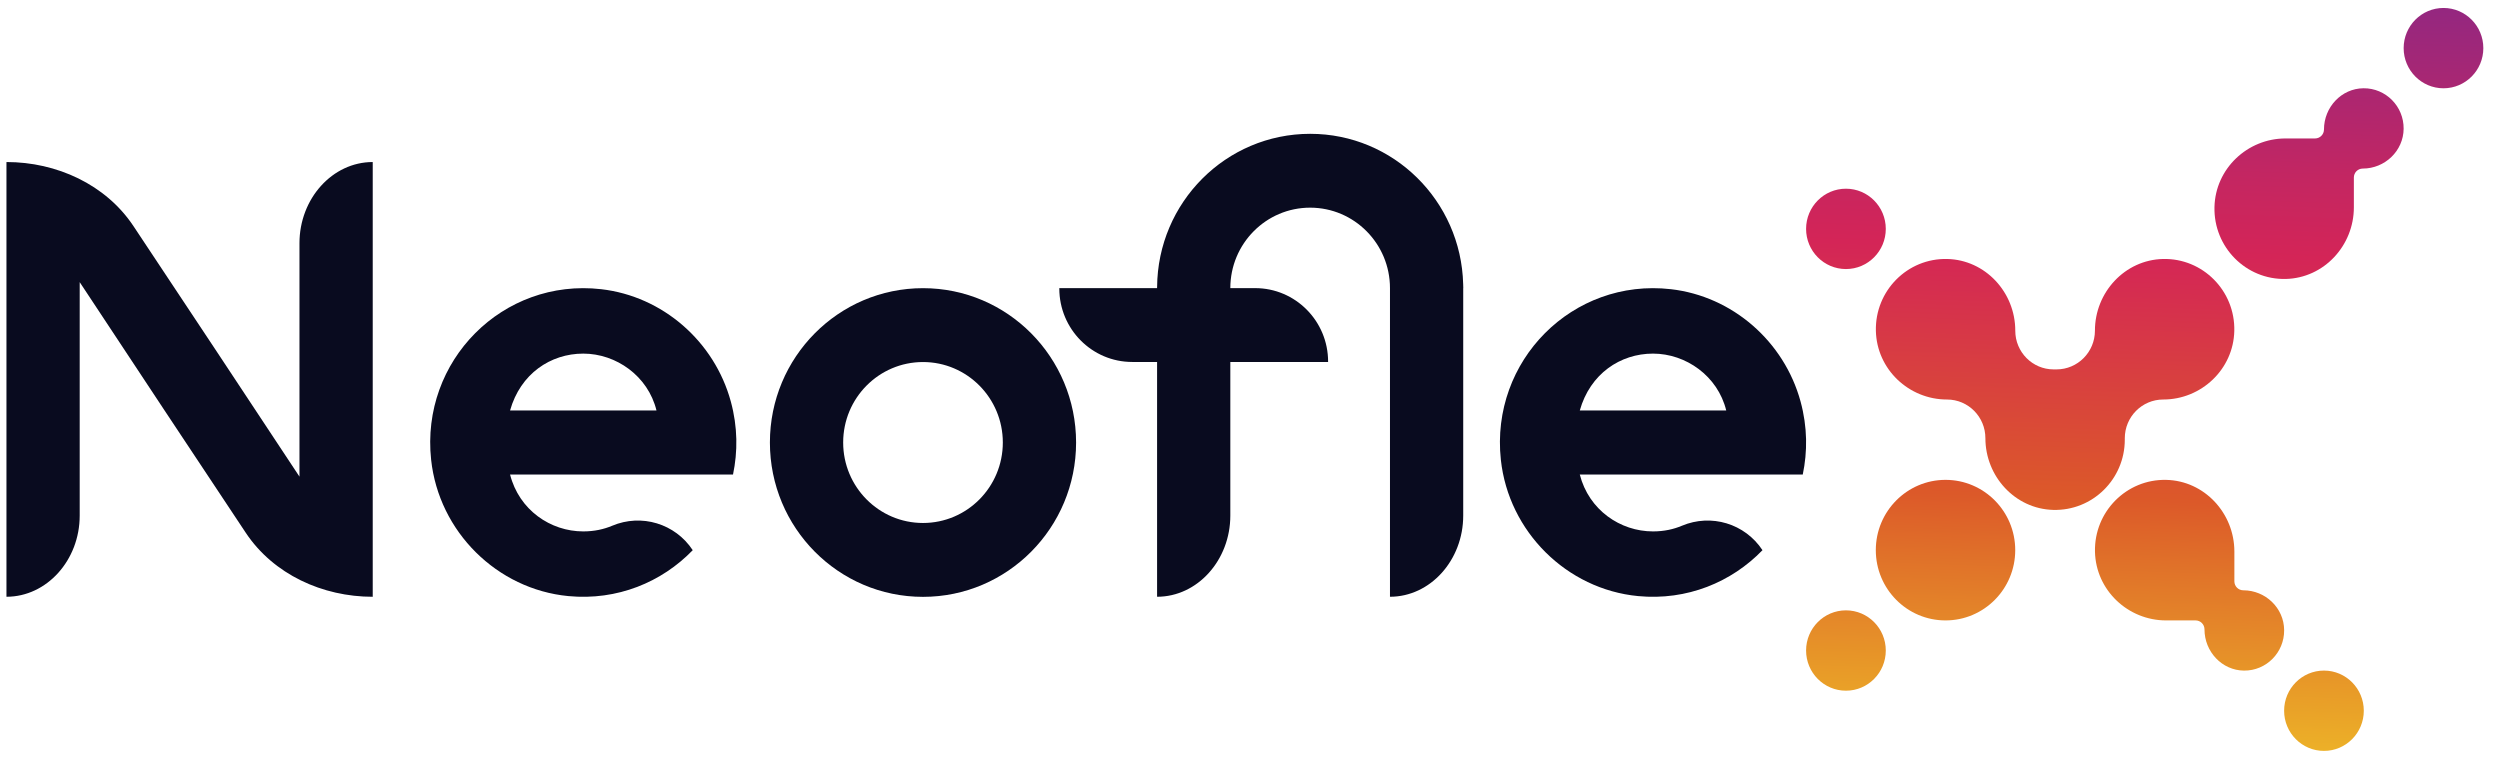
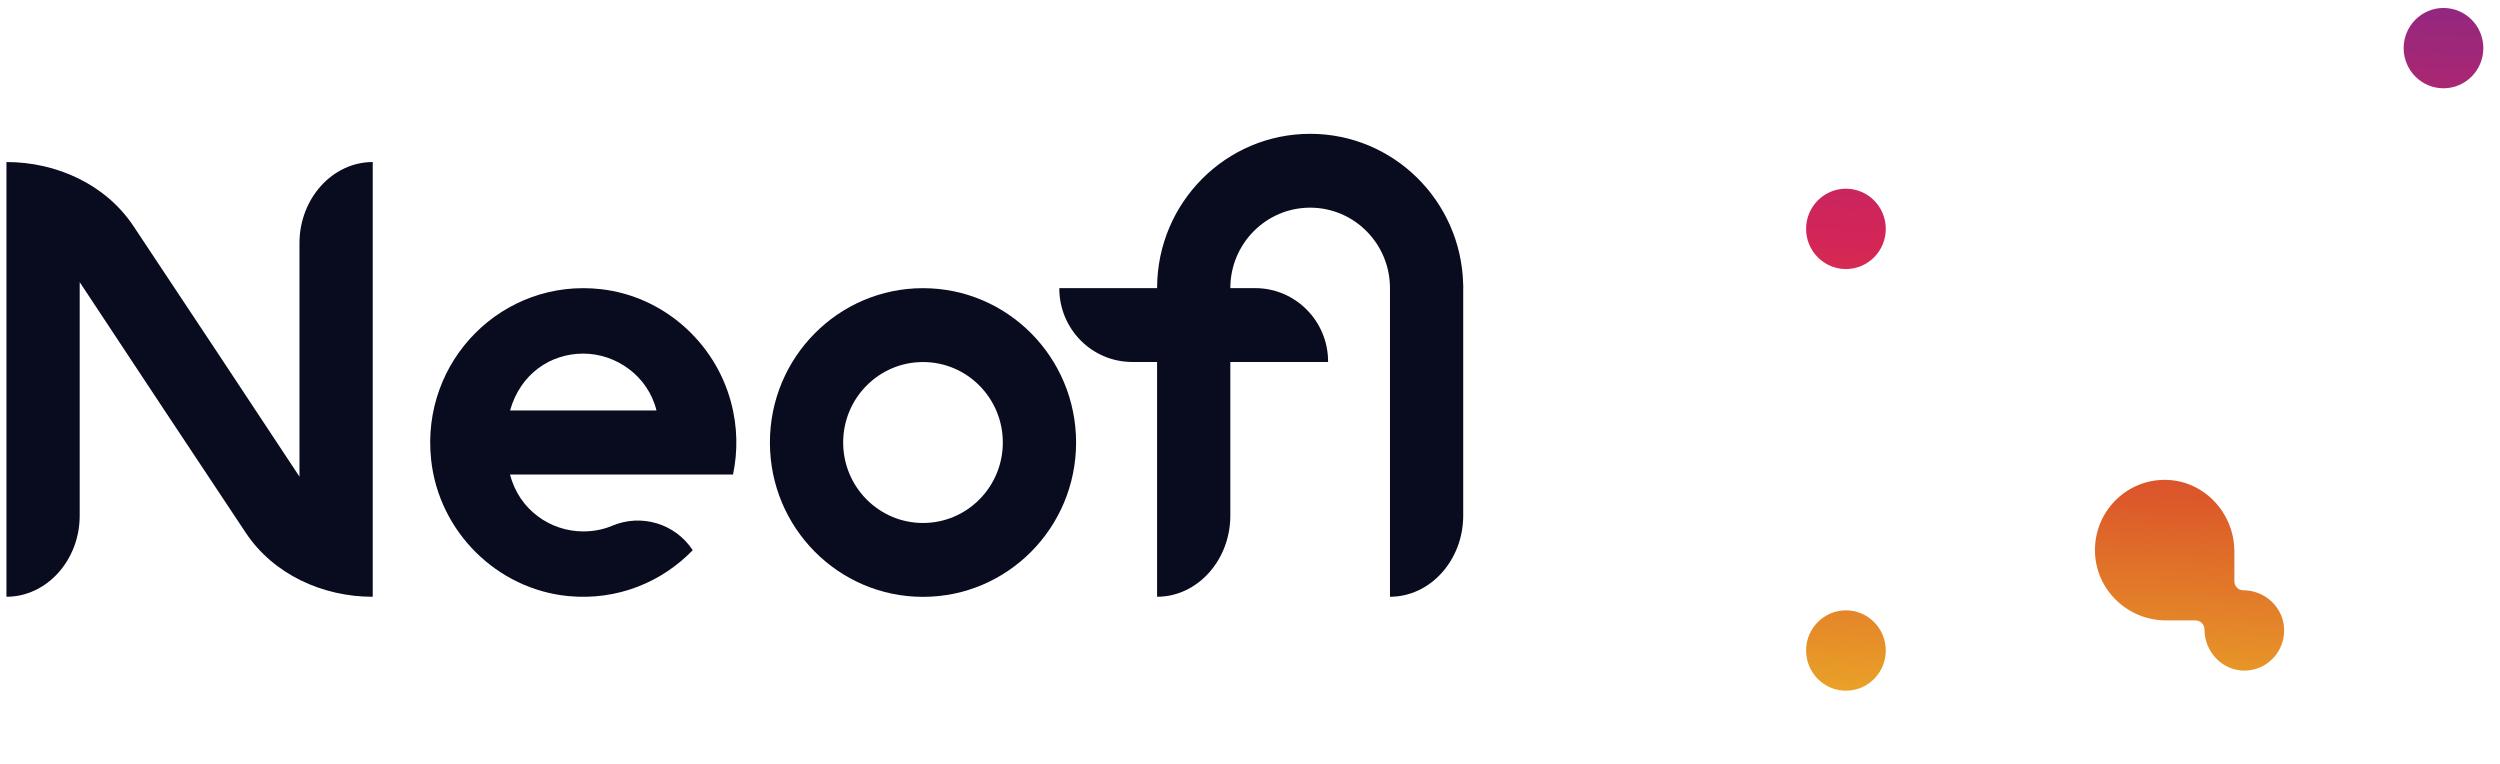
<svg xmlns="http://www.w3.org/2000/svg" width="108" height="33" viewBox="0 0 108 33" fill="none">
  <path d="M25.197 22.957C23.781 22.957 22.426 22.032 22.035 20.501H25.197H28.36H31.666C31.873 19.514 31.872 18.45 31.571 17.344C30.861 14.746 28.626 12.797 25.97 12.493C21.722 12.008 18.162 15.584 18.625 19.863C18.959 22.968 21.469 25.456 24.553 25.751C26.663 25.953 28.589 25.151 29.926 23.768C29.168 22.617 27.71 22.181 26.447 22.712C26.092 22.862 25.678 22.957 25.197 22.957ZM25.197 15.276C26.613 15.276 27.994 16.238 28.36 17.732H22.035C22.48 16.149 23.781 15.276 25.197 15.276Z" fill="#090B1F" />
-   <path d="M71.41 22.957C69.994 22.957 68.639 22.032 68.247 20.501H71.41H74.573H77.879C78.086 19.514 78.085 18.45 77.784 17.344C77.074 14.746 74.839 12.797 72.183 12.493C67.935 12.008 64.375 15.584 64.837 19.863C65.172 22.968 67.682 25.456 70.766 25.751C72.876 25.953 74.802 25.151 76.139 23.768C75.381 22.617 73.923 22.181 72.659 22.712C72.305 22.862 71.891 22.957 71.41 22.957ZM71.41 15.276C72.826 15.276 74.207 16.238 74.573 17.732H68.247C68.693 16.149 69.994 15.276 71.41 15.276Z" fill="#090B1F" />
  <path d="M39.874 12.449C36.221 12.449 33.26 15.434 33.26 19.116C33.26 22.799 36.221 25.784 39.874 25.784C43.525 25.784 46.487 22.799 46.487 19.116C46.486 15.434 43.525 12.449 39.874 12.449ZM39.874 22.593C37.969 22.593 36.425 21.035 36.425 19.116C36.425 17.196 37.97 15.64 39.874 15.64C41.779 15.64 43.322 17.198 43.322 19.116C43.322 21.037 41.777 22.593 39.874 22.593Z" fill="#090B1F" />
  <path d="M16.102 7C14.361 7 12.937 8.579 12.937 10.506V20.591C10.794 17.347 7.962 13.066 5.765 9.767C4.567 7.966 2.446 7 0.281 7C0.281 7 0.281 7 0.279 7V7.393C0.279 10.094 0.279 25.78 0.279 25.78C2.02 25.78 3.443 24.201 3.443 22.274V12.188C5.631 15.501 8.514 19.859 10.616 23.014C11.814 24.815 13.935 25.781 16.102 25.781C16.102 25.781 16.102 25.641 16.102 25.388C16.102 22.685 16.102 7 16.102 7Z" fill="#090B1F" />
  <path d="M63.214 12.447C63.214 12.446 63.214 12.443 63.214 12.441C63.214 12.382 63.212 12.326 63.209 12.272C63.116 8.672 60.195 5.781 56.6 5.781C52.962 5.781 50.011 8.742 49.987 12.403H49.986C49.986 12.403 49.986 12.419 49.986 12.447H45.762V12.46C45.762 14.215 47.173 15.637 48.913 15.637H49.986C49.986 19.596 49.986 25.78 49.986 25.78C51.727 25.78 53.15 24.202 53.15 22.274V15.637H57.374V15.624C57.374 13.869 55.962 12.447 54.223 12.447H53.15C53.15 10.527 54.695 8.971 56.598 8.971C58.502 8.971 60.047 10.528 60.047 12.447C60.047 17.993 60.047 25.78 60.047 25.78C61.788 25.78 63.211 24.202 63.211 22.274V12.447C63.214 12.447 63.214 12.447 63.214 12.447Z" fill="#090B1F" />
  <path d="M79.745 29.838C80.695 29.838 81.466 29.061 81.466 28.102C81.466 27.144 80.695 26.367 79.745 26.367C78.794 26.367 78.023 27.144 78.023 28.102C78.023 29.061 78.794 29.838 79.745 29.838Z" fill="url(#paint0_linear_1085_66934)" />
-   <path d="M100.395 32.439C101.346 32.439 102.116 31.662 102.116 30.704C102.116 29.746 101.346 28.969 100.395 28.969C99.445 28.969 98.674 29.746 98.674 30.704C98.674 31.662 99.445 32.439 100.395 32.439Z" fill="url(#paint1_linear_1085_66934)" />
  <path d="M105.559 3.814C106.51 3.814 107.28 3.037 107.28 2.079C107.28 1.121 106.51 0.344 105.559 0.344C104.609 0.344 103.838 1.121 103.838 2.079C103.838 3.037 104.609 3.814 105.559 3.814Z" fill="url(#paint2_linear_1085_66934)" />
  <path d="M79.745 11.623C80.695 11.623 81.466 10.846 81.466 9.888C81.466 8.929 80.695 8.152 79.745 8.152C78.794 8.152 78.023 8.929 78.023 9.888C78.023 10.846 78.794 11.623 79.745 11.623Z" fill="url(#paint3_linear_1085_66934)" />
-   <path d="M84.047 26.802C85.71 26.802 87.058 25.443 87.058 23.766C87.058 22.09 85.71 20.73 84.047 20.73C82.383 20.73 81.035 22.09 81.035 23.766C81.035 25.443 82.383 26.802 84.047 26.802Z" fill="url(#paint4_linear_1085_66934)" />
  <path d="M96.91 25.501C96.697 25.501 96.525 25.327 96.525 25.113V23.827C96.525 22.167 95.228 20.768 93.584 20.731C91.865 20.691 90.463 22.105 90.503 23.837C90.541 25.497 91.927 26.802 93.574 26.802H94.85C95.062 26.802 95.234 26.976 95.234 27.189V27.191C95.234 28.151 95.989 28.961 96.94 28.97C97.902 28.979 98.684 28.191 98.675 27.221C98.668 26.26 97.863 25.501 96.91 25.501Z" fill="url(#paint5_linear_1085_66934)" />
-   <path d="M102.102 3.813C101.15 3.821 100.396 4.632 100.396 5.592V5.593C100.396 5.807 100.224 5.981 100.012 5.981H98.736C97.089 5.981 95.702 7.287 95.665 8.946C95.625 10.678 97.027 12.091 98.746 12.051C100.392 12.013 101.687 10.614 101.687 8.956V7.669C101.687 7.455 101.859 7.282 102.071 7.282H102.072C103.025 7.282 103.829 6.521 103.837 5.562C103.846 4.592 103.064 3.804 102.102 3.813Z" fill="url(#paint6_linear_1085_66934)" />
-   <path d="M91.791 18.994V18.933C91.791 18.008 92.534 17.259 93.452 17.259C95.098 17.259 96.486 15.952 96.522 14.294C96.562 12.562 95.16 11.148 93.442 11.188C91.795 11.227 90.501 12.626 90.501 14.284C90.501 15.209 89.757 15.958 88.84 15.958H88.779H88.717C87.802 15.958 87.06 15.21 87.06 14.287V14.284C87.06 12.624 85.764 11.225 84.119 11.188C82.4 11.148 80.998 12.562 81.038 14.294C81.076 15.954 82.462 17.259 84.109 17.259H84.112C85.027 17.259 85.769 18.007 85.769 18.93C85.769 20.584 87.055 21.983 88.696 22.028C90.398 22.075 91.791 20.699 91.791 18.994Z" fill="url(#paint7_linear_1085_66934)" />
  <defs>
    <linearGradient id="paint0_linear_1085_66934" x1="79.613" y1="31.874" x2="80.762" y2="-0.565" gradientUnits="userSpaceOnUse">
      <stop stop-color="#ECB028" />
      <stop offset="0.006" stop-color="#ECB028" />
      <stop offset="0.245" stop-color="#E07129" />
      <stop offset="0.33" stop-color="#DC5929" />
      <stop offset="0.66" stop-color="#D42557" />
      <stop offset="0.769" stop-color="#C32662" />
      <stop offset="0.985" stop-color="#97277E" />
      <stop offset="1" stop-color="#942780" />
    </linearGradient>
    <linearGradient id="paint1_linear_1085_66934" x1="100.329" y1="32.606" x2="101.478" y2="0.168" gradientUnits="userSpaceOnUse">
      <stop stop-color="#ECB028" />
      <stop offset="0.006" stop-color="#ECB028" />
      <stop offset="0.245" stop-color="#E07129" />
      <stop offset="0.33" stop-color="#DC5929" />
      <stop offset="0.66" stop-color="#D42557" />
      <stop offset="0.769" stop-color="#C32662" />
      <stop offset="0.985" stop-color="#97277E" />
      <stop offset="1" stop-color="#942780" />
    </linearGradient>
    <linearGradient id="paint2_linear_1085_66934" x1="104.489" y1="32.754" x2="105.638" y2="0.315" gradientUnits="userSpaceOnUse">
      <stop stop-color="#ECB028" />
      <stop offset="0.006" stop-color="#ECB028" />
      <stop offset="0.245" stop-color="#E07129" />
      <stop offset="0.33" stop-color="#DC5929" />
      <stop offset="0.66" stop-color="#D42557" />
      <stop offset="0.769" stop-color="#C32662" />
      <stop offset="0.985" stop-color="#97277E" />
      <stop offset="1" stop-color="#942780" />
    </linearGradient>
    <linearGradient id="paint3_linear_1085_66934" x1="78.979" y1="31.852" x2="80.128" y2="-0.587" gradientUnits="userSpaceOnUse">
      <stop stop-color="#ECB028" />
      <stop offset="0.006" stop-color="#ECB028" />
      <stop offset="0.245" stop-color="#E07129" />
      <stop offset="0.33" stop-color="#DC5929" />
      <stop offset="0.66" stop-color="#D42557" />
      <stop offset="0.769" stop-color="#C32662" />
      <stop offset="0.985" stop-color="#97277E" />
      <stop offset="1" stop-color="#942780" />
    </linearGradient>
    <linearGradient id="paint4_linear_1085_66934" x1="83.76" y1="32.021" x2="84.909" y2="-0.417" gradientUnits="userSpaceOnUse">
      <stop stop-color="#ECB028" />
      <stop offset="0.006" stop-color="#ECB028" />
      <stop offset="0.245" stop-color="#E07129" />
      <stop offset="0.33" stop-color="#DC5929" />
      <stop offset="0.66" stop-color="#D42557" />
      <stop offset="0.769" stop-color="#C32662" />
      <stop offset="0.985" stop-color="#97277E" />
      <stop offset="1" stop-color="#942780" />
    </linearGradient>
    <linearGradient id="paint5_linear_1085_66934" x1="94.348" y1="32.396" x2="95.497" y2="-0.051" gradientUnits="userSpaceOnUse">
      <stop stop-color="#ECB028" />
      <stop offset="0.006" stop-color="#ECB028" />
      <stop offset="0.245" stop-color="#E07129" />
      <stop offset="0.33" stop-color="#DC5929" />
      <stop offset="0.66" stop-color="#D42557" />
      <stop offset="0.769" stop-color="#C32662" />
      <stop offset="0.985" stop-color="#97277E" />
      <stop offset="1" stop-color="#942780" />
    </linearGradient>
    <linearGradient id="paint6_linear_1085_66934" x1="98.87" y1="32.553" x2="100.019" y2="0.115" gradientUnits="userSpaceOnUse">
      <stop stop-color="#ECB028" />
      <stop offset="0.006" stop-color="#ECB028" />
      <stop offset="0.245" stop-color="#E07129" />
      <stop offset="0.33" stop-color="#DC5929" />
      <stop offset="0.66" stop-color="#D42557" />
      <stop offset="0.769" stop-color="#C32662" />
      <stop offset="0.985" stop-color="#97277E" />
      <stop offset="1" stop-color="#942780" />
    </linearGradient>
    <linearGradient id="paint7_linear_1085_66934" x1="88.154" y1="32.176" x2="89.303" y2="-0.263" gradientUnits="userSpaceOnUse">
      <stop stop-color="#ECB028" />
      <stop offset="0.006" stop-color="#ECB028" />
      <stop offset="0.245" stop-color="#E07129" />
      <stop offset="0.33" stop-color="#DC5929" />
      <stop offset="0.66" stop-color="#D42557" />
      <stop offset="0.769" stop-color="#C32662" />
      <stop offset="0.985" stop-color="#97277E" />
      <stop offset="1" stop-color="#942780" />
    </linearGradient>
  </defs>
</svg>